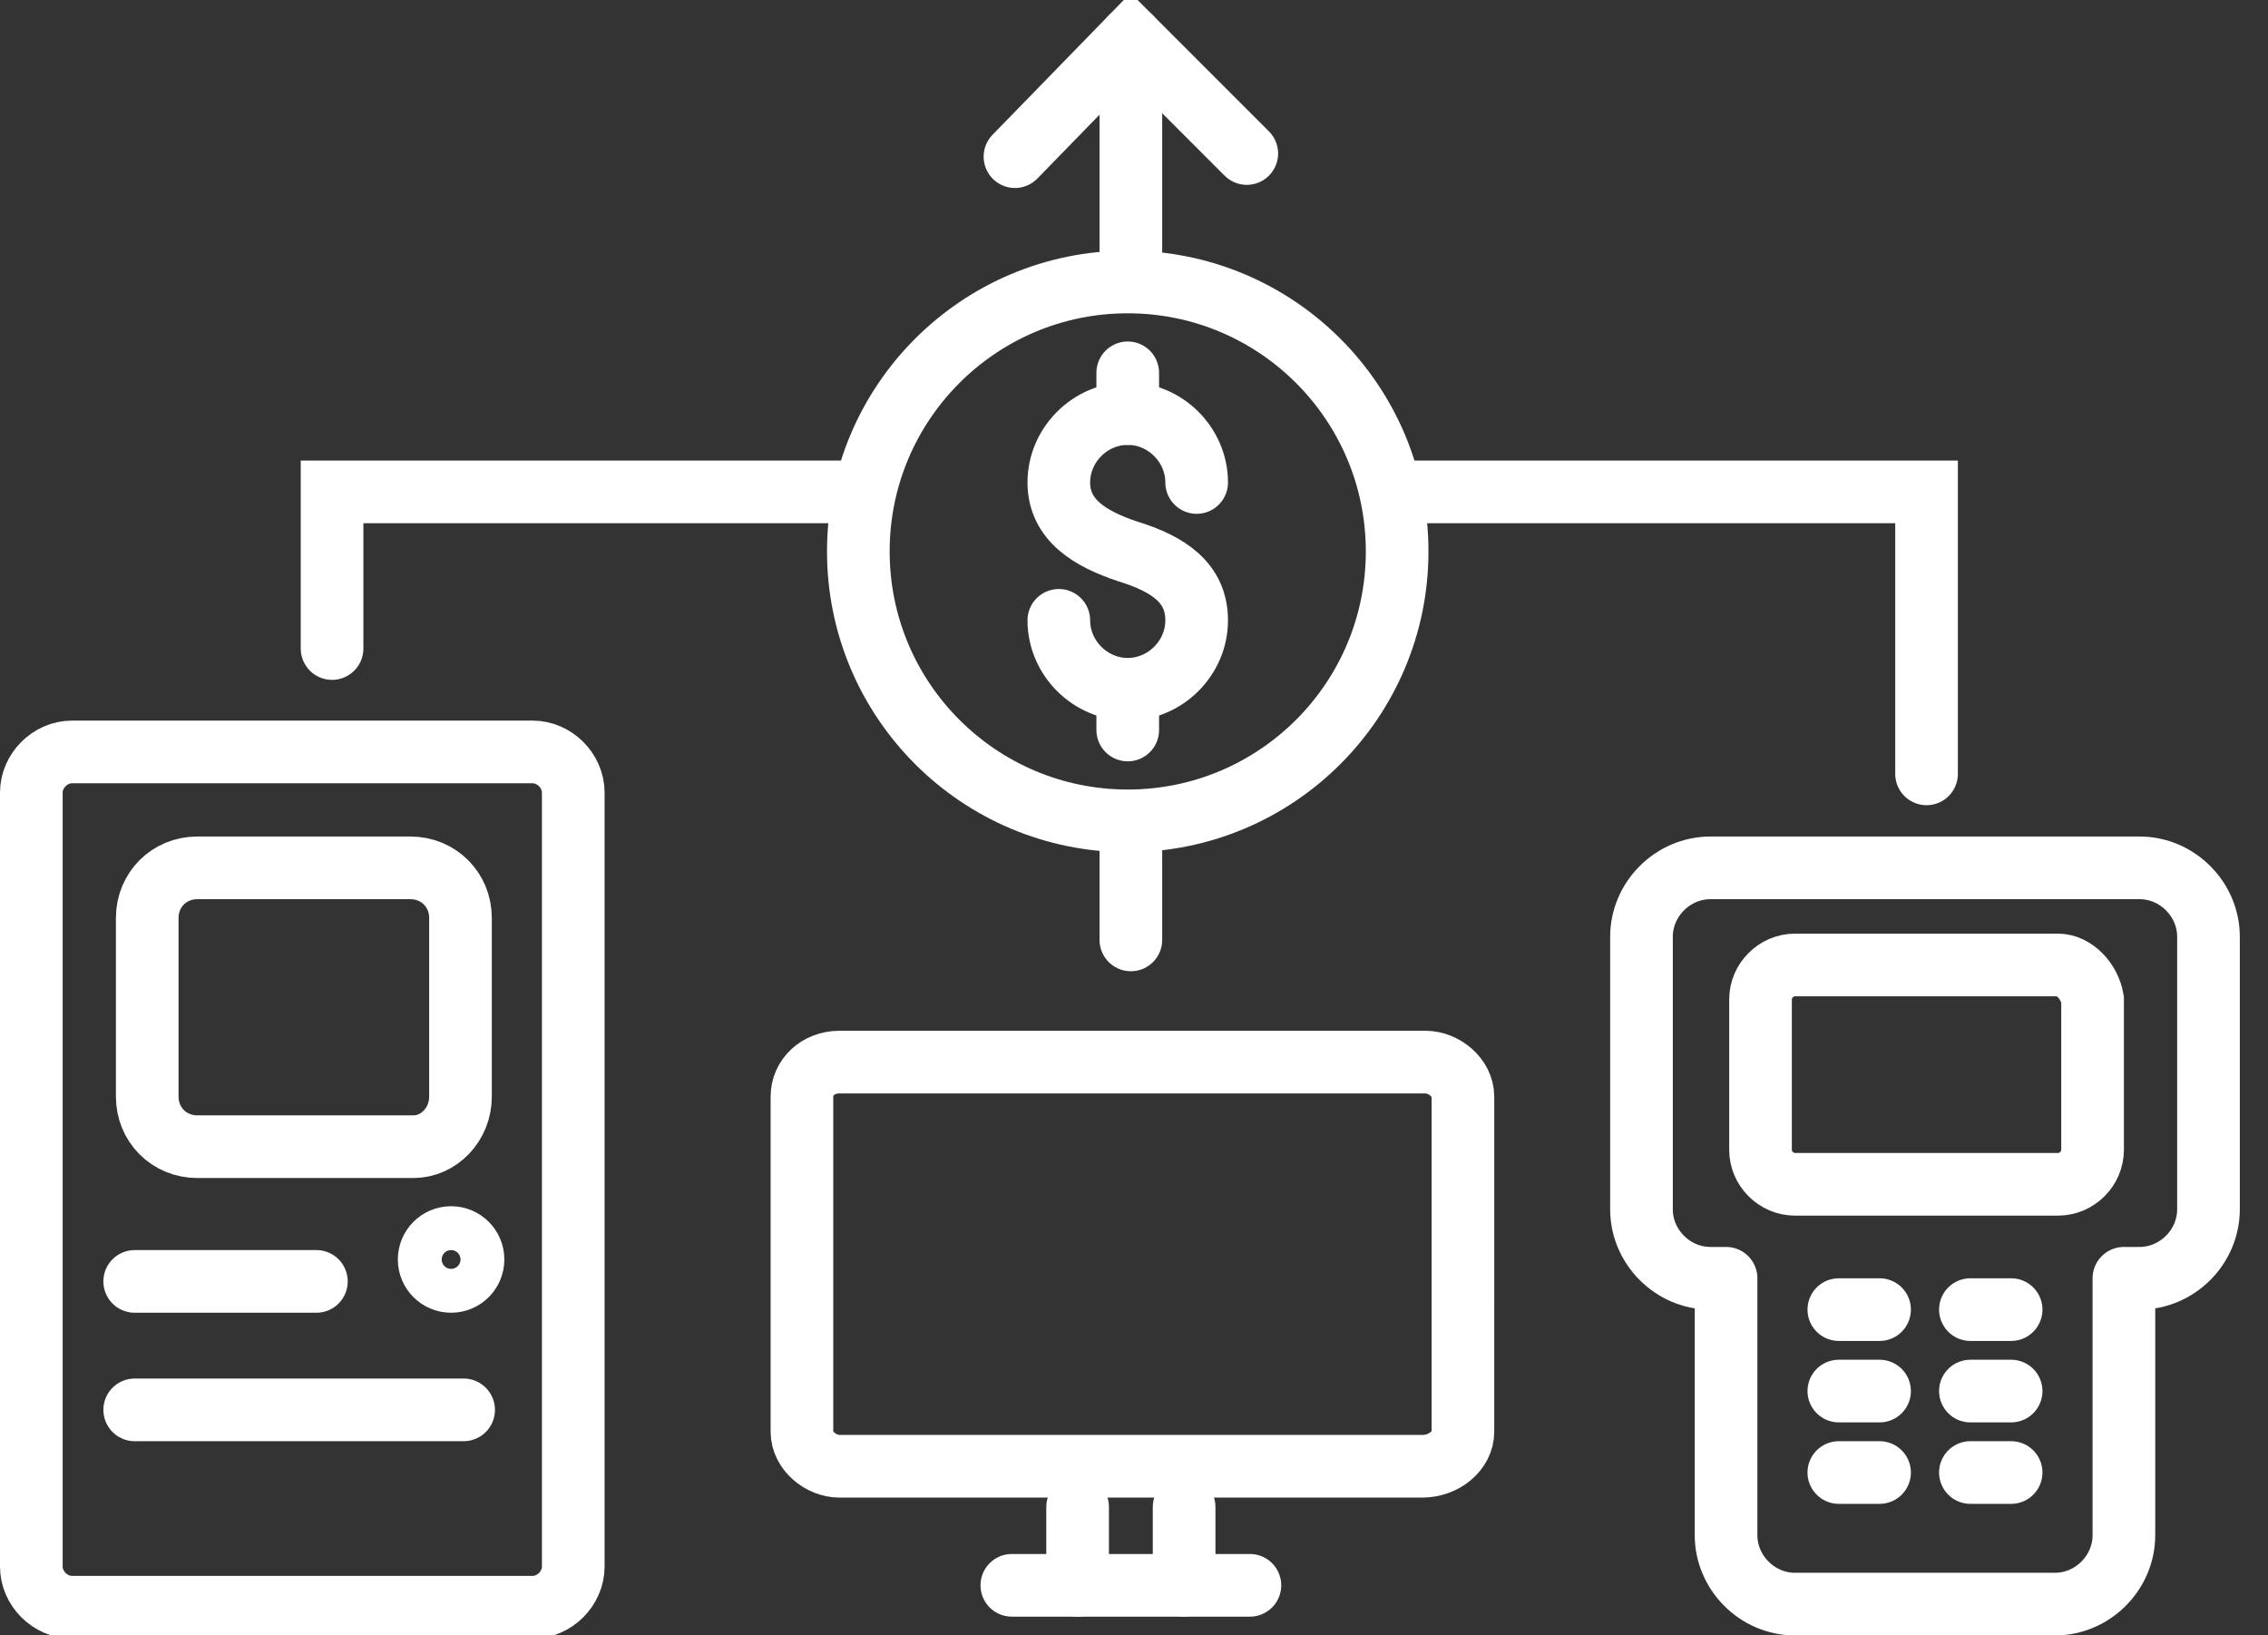
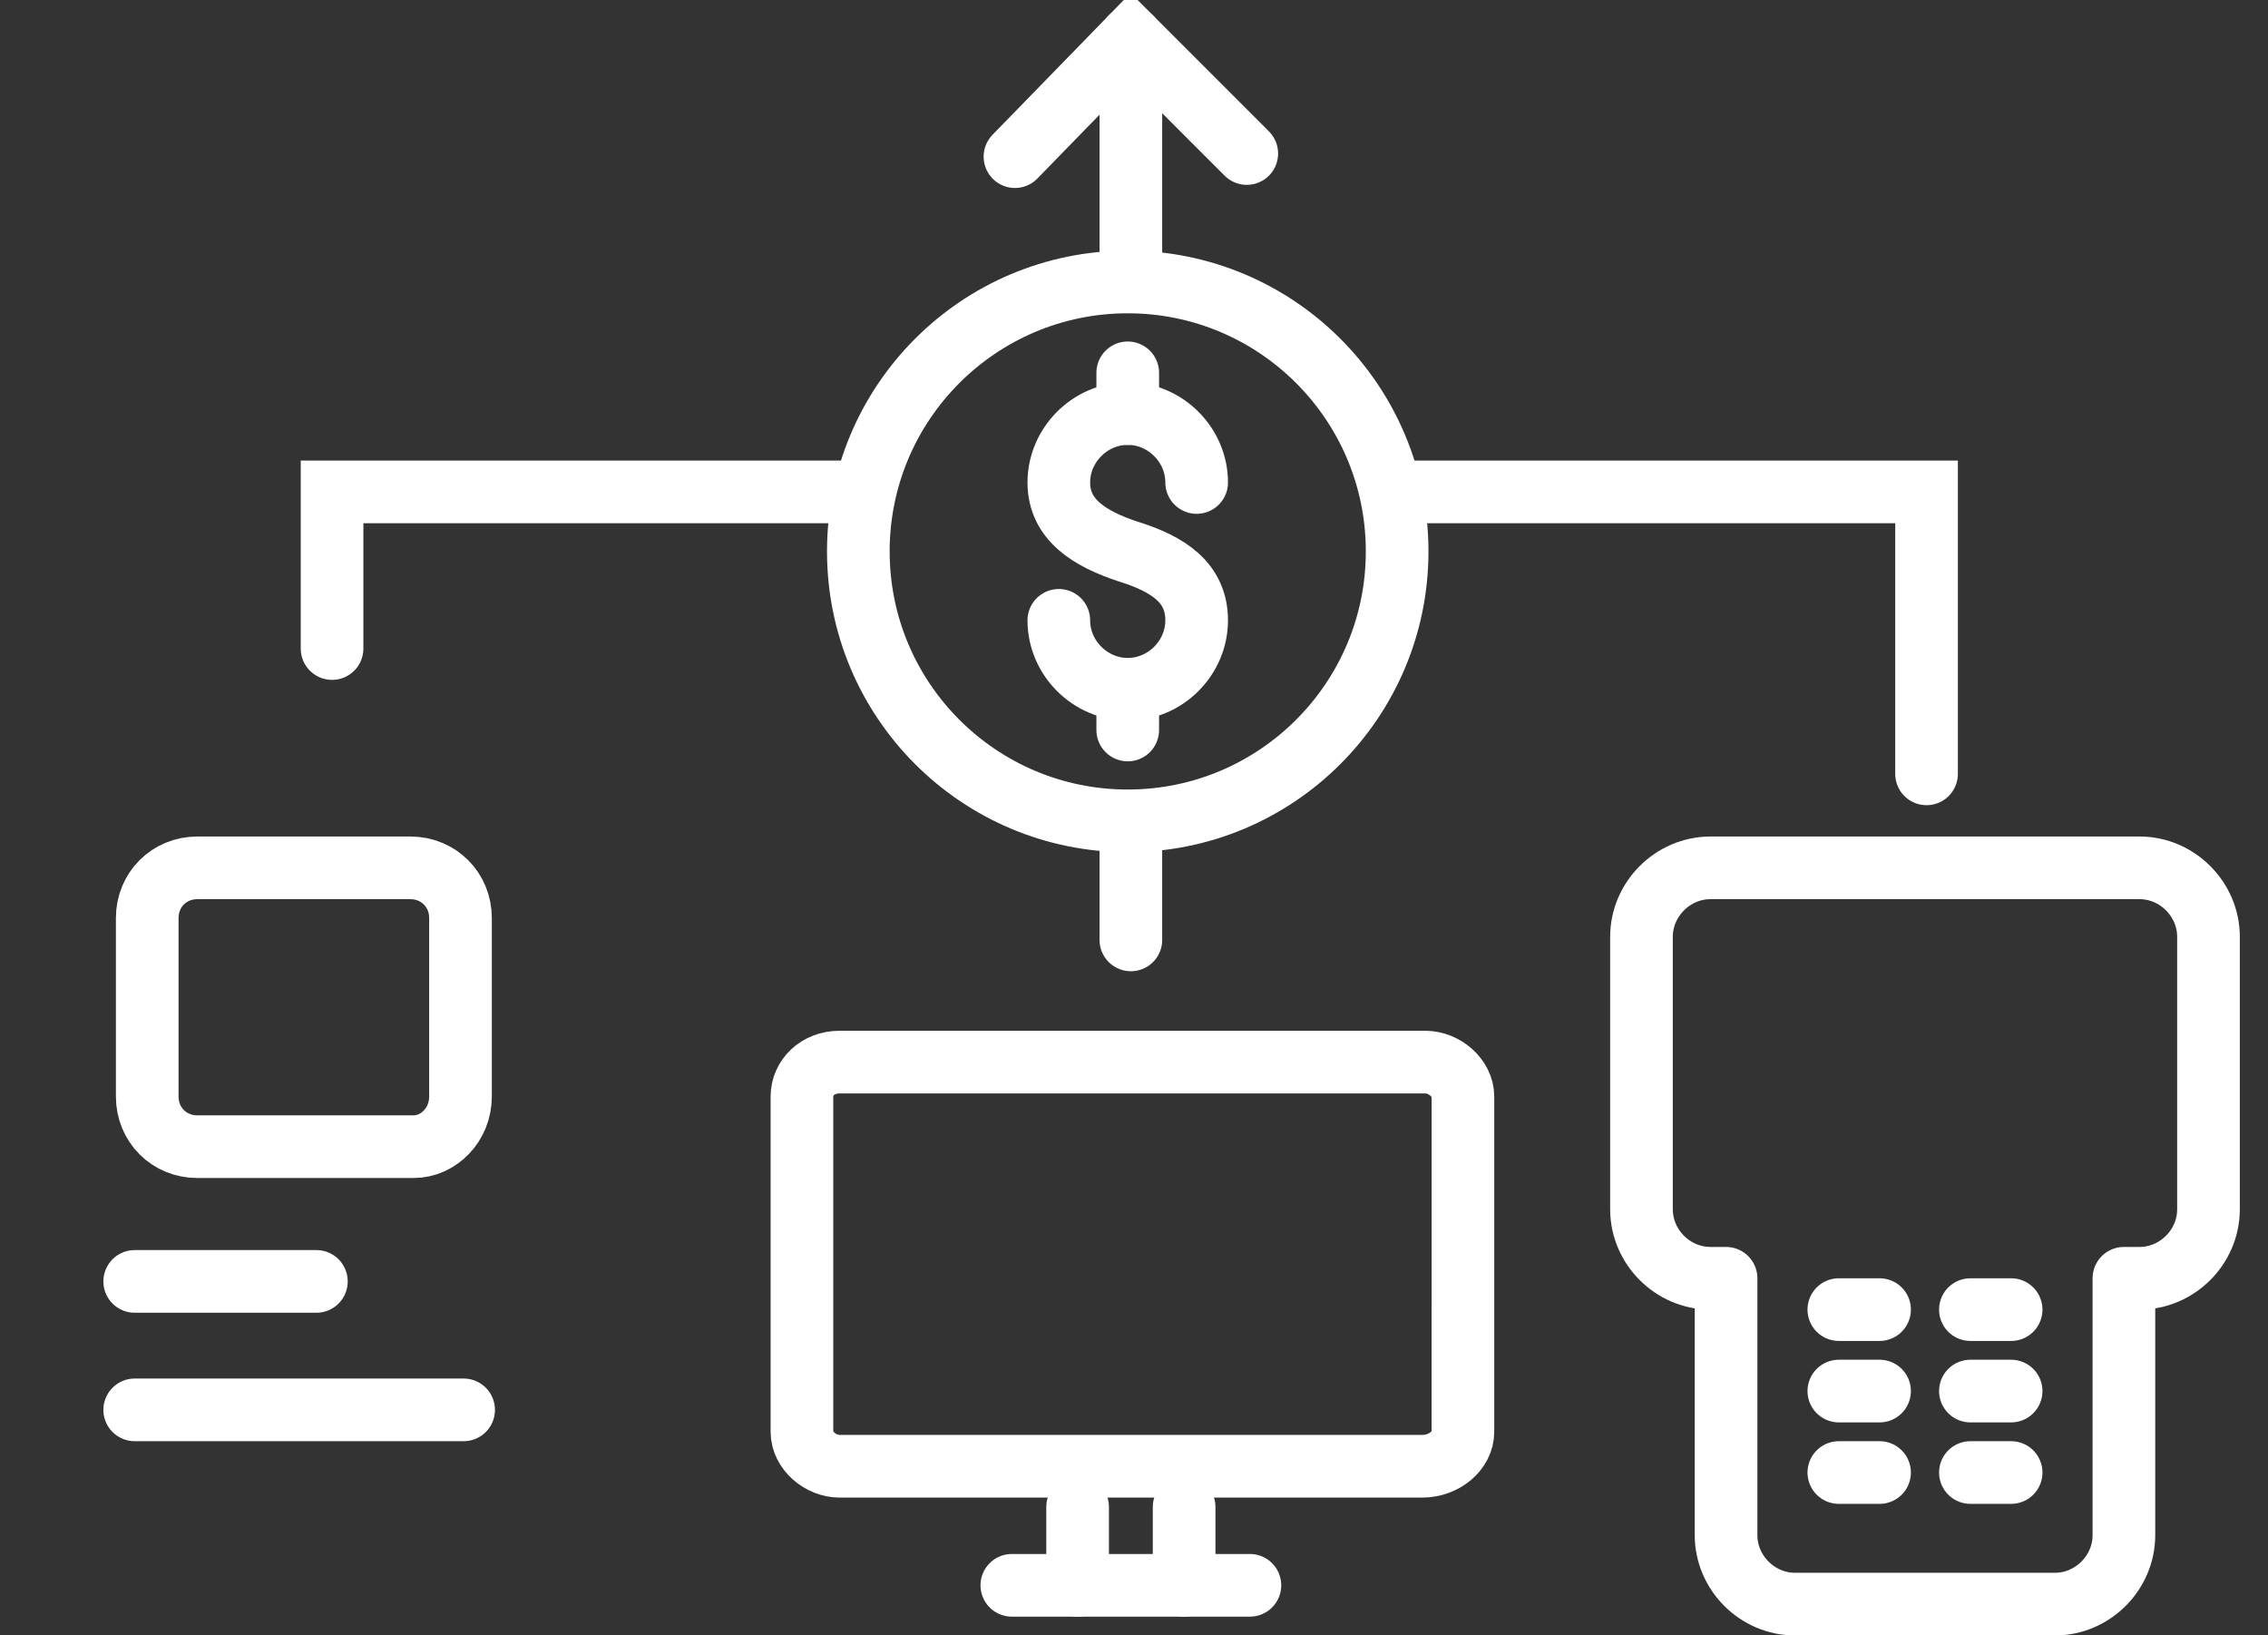
<svg xmlns="http://www.w3.org/2000/svg" version="1.1" id="Layer_1" x="0px" y="0px" width="72.4px" height="52.2px" viewBox="0 0 72.4 52.2" style="enable-background:new 0 0 72.4 52.2;" xml:space="preserve">
  <rect x="0" y="0" width="72.4" height="52.2" fill="#333333" stroke="none" />
  <style type="text/css">
	.st0{fill:none;stroke:#FFFFFF;stroke-width:2;stroke-linecap:round;stroke-miterlimit:10;}
	.st1{fill:none;stroke:#FFFFFF;stroke-width:2;stroke-linecap:round;stroke-linejoin:round;stroke-miterlimit:10;}
</style>
  <g>
    <path class="st0" d="M65.6,40.7" />
    <g>
      <line class="st0" x1="58.7" y1="41.8" x2="60" y2="41.8" />
      <line class="st0" x1="62.9" y1="41.8" x2="64.2" y2="41.8" />
      <line class="st0" x1="58.7" y1="44.4" x2="60" y2="44.4" />
      <line class="st0" x1="62.9" y1="44.4" x2="64.2" y2="44.4" />
      <line class="st0" x1="58.7" y1="47" x2="60" y2="47" />
      <line class="st0" x1="62.9" y1="47" x2="64.2" y2="47" />
    </g>
    <path class="st1" d="M55.1,42.9V49c0,1.2,1,2.2,2.2,2.2h8.3c1.2,0,2.2-1,2.2-2.2v-6.1v-2.1h0.5c1.2,0,2.2-1,2.2-2.2v-8.7   c0-1.2-1-2.2-2.2-2.2H54.6c-1.2,0-2.2,1-2.2,2.2v8.7c0,1.2,1,2.2,2.2,2.2h0.5L55.1,42.9z" />
-     <path class="st0" d="M65.7,30.8h-8.4c-0.6,0-1.1,0.5-1.1,1.1v4.8c0,0.6,0.5,1.1,1.1,1.1h8.4c0.6,0,1.1-0.5,1.1-1.1v-4.8   C66.7,31.3,66.2,30.8,65.7,30.8z" />
    <path class="st0" d="M67.8,27.7" />
  </g>
  <g>
    <line class="st0" x1="32.3" y1="50.6" x2="39.9" y2="50.6" />
    <path class="st0" d="M29.7,46.9" />
    <path class="st0" d="M46.7,41.7V35c0-0.6-0.6-1.1-1.2-1.1H43h-4.2H26.8c-0.7,0-1.2,0.5-1.2,1.1v10.7c0,0.6,0.6,1.1,1.2,1.1h2.4h4.2   h8.2h3.8c0.7,0,1.3-0.5,1.3-1.1V41.7z" />
    <g>
      <line class="st0" x1="34.4" y1="48.1" x2="34.4" y2="50.6" />
      <line class="st0" x1="37.8" y1="48.1" x2="37.8" y2="50.6" />
    </g>
  </g>
  <polyline class="st0" points="10.6,20.7 10.6,15.7 27.4,15.7 " />
  <polyline class="st0" points="61.5,24.7 61.5,15.7 44.6,15.7 " />
  <line class="st0" x1="36.1" y1="27.1" x2="36.1" y2="30" />
  <circle class="st0" cx="36" cy="17.6" r="8.6" />
  <g>
-     <path class="st0" d="M1,39.3v-14C1,24.6,1.6,24,2.3,24H17c0.7,0,1.3,0.6,1.3,1.3v24.7c0,0.7-0.6,1.3-1.3,1.3H2.3   c-0.7,0-1.3-0.6-1.3-1.3V39.3" />
    <path class="st0" d="M13.2,36.6H6.3c-0.9,0-1.6-0.7-1.6-1.6l0-5.7c0-0.9,0.7-1.6,1.6-1.6h6.8c0.9,0,1.6,0.7,1.6,1.6v5.7   C14.7,35.9,14,36.6,13.2,36.6z" />
-     <circle class="st0" cx="14.4" cy="40.2" r="0.7" />
    <line class="st0" x1="4.3" y1="40.9" x2="10.1" y2="40.9" />
-     <path class="st0" d="M10.1,42.6" />
    <path class="st0" d="M4.3,42.6" />
    <line class="st0" x1="4.3" y1="45" x2="14.8" y2="45" />
  </g>
  <g>
    <path class="st0" d="M33.8,19.8c0,1.2,1,2.2,2.2,2.2s2.2-1,2.2-2.2c0-1.2-0.9-1.8-2.2-2.2c-1.2-0.4-2.2-1-2.2-2.2   c0-1.2,1-2.2,2.2-2.2s2.2,1,2.2,2.2" />
    <line class="st0" x1="36" y1="11.9" x2="36" y2="13.2" />
    <line class="st0" x1="36" y1="22.1" x2="36" y2="23.3" />
  </g>
  <g>
    <line class="st0" x1="36.1" y1="1.2" x2="36.1" y2="8.2" />
    <polyline class="st0" points="32.4,5 36.1,1.2 39.8,4.9  " />
  </g>
</svg>